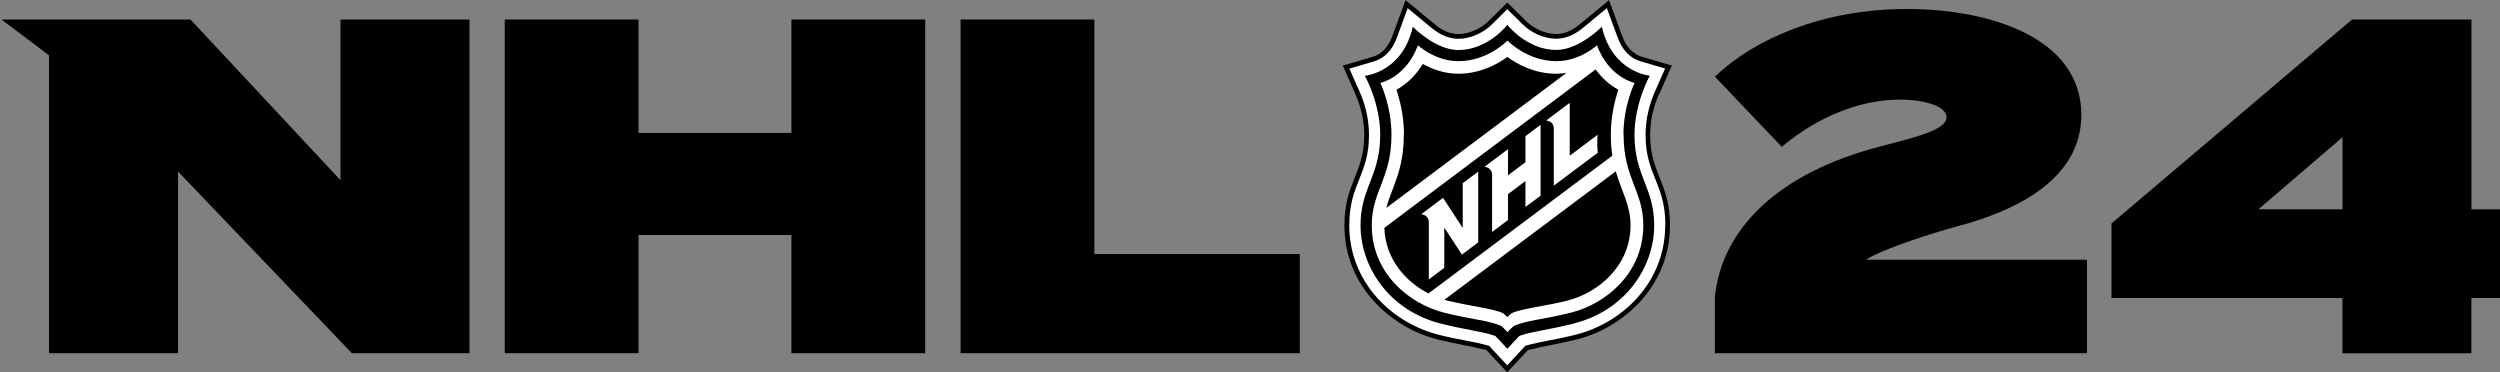
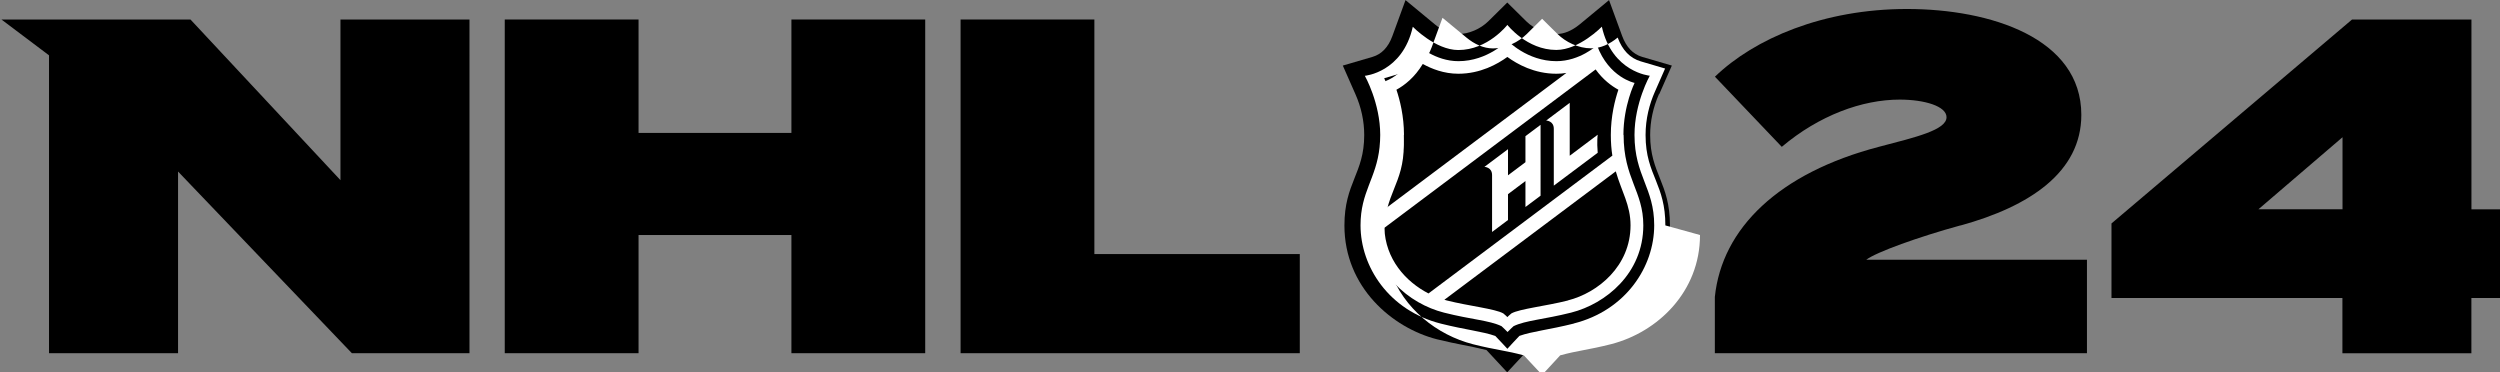
<svg xmlns="http://www.w3.org/2000/svg" xmlns:ns1="http://www.inkscape.org/namespaces/inkscape" xmlns:ns2="http://sodipodi.sourceforge.net/DTD/sodipodi-0.dtd" width="264.18mm" height="39.318mm" viewBox="0 0 264.18 39.318" version="1.1" id="svg5" ns1:version="1.1.2 (b8e25be833, 2022-02-05)" ns2:docname="NHL 24.svg">
  <rect x="0" y="0" width="264.18" height="39.318" fill="#808080" stroke="none" />
  <ns2:namedview id="namedview7" pagecolor="#ffffff" bordercolor="#666666" borderopacity="1.0" ns1:pageshadow="2" ns1:pageopacity="0.0" ns1:pagecheckerboard="0" ns1:document-units="mm" showgrid="false" ns1:zoom="0.32026164" ns1:cx="85.867292" ns1:cy="-118.65298" ns1:window-width="1920" ns1:window-height="1017" ns1:window-x="-8" ns1:window-y="-8" ns1:window-maximized="1" ns1:current-layer="layer1" />
  <defs id="defs2">
    <clipPath id="clip0_101_12030">
      <rect width="1088" height="164" fill="#ffffff" id="rect880" x="0" y="0" />
    </clipPath>
    <clipPath id="clip1_101_12030">
      <rect width="577" height="116" fill="#ffffff" transform="translate(516,19)" id="rect883" x="0" y="0" />
    </clipPath>
  </defs>
  <g ns1:label="Layer 1" ns1:groupmode="layer" id="layer1" transform="translate(14.45,-2.437)">
    <g style="fill:none" id="g924" transform="matrix(0.589,0,0,0.589,-390.845,-23.224)">
      <g clip-path="url(#clip0_101_12030)" id="g878">
        <g clip-path="url(#clip1_101_12030)" id="g876">
          <path d="m 990.768,84.024 c 12.432,-3.416 21.682,-9.586 21.682,-19.849 0,-13.775 -16.29,-18.995 -31.286,-18.995 -14.997,0 -27.346,5.301 -34.449,12.148 l 11.994,12.583 c 6.683,-5.639 14.399,-8.474 21.163,-8.474 4.456,0 8.394,1.192 8.394,3.158 0,2.304 -5.569,3.593 -12.09,5.301 -17.999,4.704 -28.202,14.629 -29.477,26.938 v 10.101 h 66.761 V 90.163 h -39.593 c 1.808,-1.369 9.427,-4.108 16.885,-6.154 z" fill="#ffffff" id="path828" style="fill:#000000;fill-opacity:1" />
          <path d="M 1082.44,81.108 V 47.066 h -21.42 l -43.16,36.588 v 13.372 h 41.43 v 9.925 h 23.14 v -9.925 h 10.54 V 81.124 h -10.54 z m -23.13,0 h -15.08 l 15.08,-12.921 z" fill="#ffffff" id="path830" style="fill:#000000;fill-opacity:1" />
          <path d="M 805.032,47.066 V 106.934 H 781.028 V 85.732 H 753.602 V 106.934 H 729.598 V 47.066 h 24.004 v 20.348 h 27.426 V 47.066 Z" fill="#ffffff" id="path832" style="fill:#000000;fill-opacity:1" />
          <path d="M 872.234,89.148 V 106.934 H 811.377 V 47.066 h 24.004 v 42.082 z" fill="#ffffff" id="path834" style="fill:#000000;fill-opacity:1" />
          <path d="m 700.122,47.066 v 28.823 l -26.91,-28.823 h -0.064 -25.312 -8.539 l 8.539,6.428 v 53.44 h 23.149 V 74.342 l 31.187,32.592 h 21.099 V 47.066 Z" fill="#ffffff" id="path836" style="fill:#000000;fill-opacity:1" />
          <path d="m 936.725,60.454 2.26,-5.123 -5.344,-1.563 c -1.63,-0.483 -2.825,-1.74 -3.567,-3.738 l -2.357,-6.444 -5.262,4.35 c -1.405,1.144 -2.809,1.74 -4.198,1.74 -1.856,0 -3.987,-0.902 -5.407,-2.304 l -3.39,-3.351 -3.39,3.351 c -1.421,1.402 -3.535,2.304 -5.408,2.304 -1.388,0 -2.809,-0.58 -4.197,-1.74 l -5.262,-4.35 -2.357,6.444 c -0.727,1.998 -1.921,3.254 -3.552,3.738 l -5.343,1.563 2.26,5.123 c 1.049,2.368 1.582,4.849 1.582,7.347 0,6.928 -3.551,8.523 -3.551,16.224 0,11.101 8.604,18.367 16.594,20.413 4.036,0.983 5.263,1.047 8.895,1.934 0.29,0.322 3.713,3.995 3.713,3.995 0,0 3.422,-3.673 3.712,-3.995 3.649,-0.887 4.859,-0.967 8.895,-1.934 7.991,-2.046 16.595,-9.312 16.595,-20.413 0,-7.701 -3.552,-9.28 -3.552,-16.224 0,-2.497 0.533,-4.978 1.582,-7.347 z" fill="#000000" id="path838" />
-           <path d="m 937.822,84.008 c 0,-3.641 -0.823,-5.864 -1.679,-8.007 -0.92,-2.288 -1.872,-4.479 -1.872,-8.217 0,-2.948 0.71,-5.574 1.646,-7.701 l 1.857,-4.221 -4.375,-1.289 c -1.905,-0.564 -3.293,-1.998 -4.132,-4.269 l -1.938,-5.285 -4.31,3.561 c -1.42,1.176 -3.034,1.933 -4.762,1.933 -2.308,0 -4.584,-1.144 -6.021,-2.562 l -2.776,-2.739 -2.777,2.755 c -1.42,1.402 -3.713,2.562 -6.021,2.562 -1.727,0 -3.342,-0.773 -4.762,-1.933 l -4.31,-3.561 -1.937,5.284 c -0.84,2.272 -2.228,3.706 -4.133,4.269 l -4.391,1.289 1.873,4.221 c 0.936,2.127 1.647,4.737 1.647,7.701 0,7.218 -3.536,8.652 -3.536,16.224 0,2.304 0.388,4.463 1.098,6.461 2.389,6.734 8.378,11.455 14.835,13.114 4.133,1.048 6.07,1.144 9.153,2.014 0.403,0.419 3.261,3.496 3.261,3.496 0,0 2.857,-3.093 3.244,-3.512 3.084,-0.854 5.021,-0.966 9.153,-2.014 8.378,-2.159 15.933,-9.425 15.933,-19.575 z m -16.433,17.61 c -4.439,1.111 -7.49,1.401 -9.75,2.207 -0.291,0.274 -2.163,2.32 -2.163,2.32 0,0 -1.873,-2.03 -2.163,-2.304 -2.26,-0.805 -5.311,-1.095 -9.75,-2.207 -9.331,-2.352 -14.432,-10.198 -14.432,-17.642 0,-6.042 2.825,-8.362 3.422,-14.065 V 69.895 c 0.065,-0.661 0.113,-1.353 0.113,-2.111 0,-5.752 -2.76,-10.617 -2.76,-10.617 0,0 6.764,-0.596 8.604,-8.797 0,0 4.052,4.173 8.168,4.173 5.311,0 8.798,-4.511 8.798,-4.511 0,0 3.487,4.495 8.781,4.495 4.117,0 8.168,-4.173 8.168,-4.173 1.841,8.201 8.604,8.797 8.604,8.797 0,0 -2.744,4.866 -2.744,10.617 0,7.379 3.535,9.473 3.535,16.224 0,7.443 -5.101,15.257 -14.431,17.61 z" fill="#ffffff" id="path840" />
-           <path d="m 901.47,84.476 -3.536,-5.413 -3.922,2.948 c 0,0 1.372,0.032 1.372,1.482 v 10.198 l 2.776,-2.078 v -7.202 l 3.164,4.833 2.922,-2.191 V 74.358 l -2.776,2.078 v 8.072 z" fill="#ffffff" id="path846" />
+           <path d="m 937.822,84.008 c 0,-3.641 -0.823,-5.864 -1.679,-8.007 -0.92,-2.288 -1.872,-4.479 -1.872,-8.217 0,-2.948 0.71,-5.574 1.646,-7.701 l 1.857,-4.221 -4.375,-1.289 c -1.905,-0.564 -3.293,-1.998 -4.132,-4.269 c -1.42,1.176 -3.034,1.933 -4.762,1.933 -2.308,0 -4.584,-1.144 -6.021,-2.562 l -2.776,-2.739 -2.777,2.755 c -1.42,1.402 -3.713,2.562 -6.021,2.562 -1.727,0 -3.342,-0.773 -4.762,-1.933 l -4.31,-3.561 -1.937,5.284 c -0.84,2.272 -2.228,3.706 -4.133,4.269 l -4.391,1.289 1.873,4.221 c 0.936,2.127 1.647,4.737 1.647,7.701 0,7.218 -3.536,8.652 -3.536,16.224 0,2.304 0.388,4.463 1.098,6.461 2.389,6.734 8.378,11.455 14.835,13.114 4.133,1.048 6.07,1.144 9.153,2.014 0.403,0.419 3.261,3.496 3.261,3.496 0,0 2.857,-3.093 3.244,-3.512 3.084,-0.854 5.021,-0.966 9.153,-2.014 8.378,-2.159 15.933,-9.425 15.933,-19.575 z m -16.433,17.61 c -4.439,1.111 -7.49,1.401 -9.75,2.207 -0.291,0.274 -2.163,2.32 -2.163,2.32 0,0 -1.873,-2.03 -2.163,-2.304 -2.26,-0.805 -5.311,-1.095 -9.75,-2.207 -9.331,-2.352 -14.432,-10.198 -14.432,-17.642 0,-6.042 2.825,-8.362 3.422,-14.065 V 69.895 c 0.065,-0.661 0.113,-1.353 0.113,-2.111 0,-5.752 -2.76,-10.617 -2.76,-10.617 0,0 6.764,-0.596 8.604,-8.797 0,0 4.052,4.173 8.168,4.173 5.311,0 8.798,-4.511 8.798,-4.511 0,0 3.487,4.495 8.781,4.495 4.117,0 8.168,-4.173 8.168,-4.173 1.841,8.201 8.604,8.797 8.604,8.797 0,0 -2.744,4.866 -2.744,10.617 0,7.379 3.535,9.473 3.535,16.224 0,7.443 -5.101,15.257 -14.431,17.61 z" fill="#ffffff" id="path840" />
          <path d="m 912.72,72.666 -3.131,2.352 V 70.33 l -4.23,3.174 c 0,0 1.373,0.032 1.373,1.482 v 10.198 l 2.857,-2.143 v -4.64 l 3.131,-2.352 v 4.656 l 2.712,-2.03 V 65.964 l -2.712,2.03 v 4.688 z" fill="#ffffff" id="path848" />
          <path d="m 920.663,71.474 v -9.457 l -4.229,3.174 c 0,0 1.372,0.032 1.372,1.482 v 10.198 l 7.877,-5.897 c -0.177,-2.03 0,-3.238 0,-3.238 l -5.02,3.77 z" fill="#ffffff" id="path850" />
          <path d="m 930.299,67.768 c 0,-5.268 2.002,-9.328 2.002,-9.328 0,0 -4.601,-0.934 -6.748,-6.751 0,0 -3.051,2.852 -7.28,2.852 -5.279,0 -8.782,-3.706 -8.782,-3.706 0,0 -3.502,3.706 -8.797,3.706 -4.213,0 -7.264,-2.852 -7.264,-2.852 -2.147,5.816 -6.748,6.751 -6.748,6.751 0,0 2.002,4.06 2.002,9.328 0,7.814 -3.536,10.069 -3.536,16.224 0,8.603 6.716,14.081 12.947,15.66 4.939,1.257 8.152,1.386 10.331,2.433 0,0 0.791,0.725 1.082,1.047 0.29,-0.322 1.081,-1.047 1.081,-1.047 2.163,-1.047 5.392,-1.192 10.331,-2.433 6.231,-1.579 12.947,-7.057 12.947,-15.66 0,-6.154 -3.535,-8.41 -3.535,-16.224 z m -39.372,0 c 0,-3.351 -0.726,-6.235 -1.355,-8.104 1.452,-0.789 3.276,-2.207 4.729,-4.624 1.566,0.87 3.778,1.756 6.377,1.756 3.955,0 7.022,-1.724 8.797,-3.013 1.76,1.289 4.843,3.013 8.782,3.013 0.629,0 1.243,-0.048 1.808,-0.145 l -32.301,24.215 c 0.936,-3.641 3.131,-6.654 3.131,-13.098 z m 4.407,28.452 c -4.132,-2.127 -7.748,-6.187 -7.926,-11.777 l 37.903,-28.42 c 1.324,1.837 2.841,2.965 4.084,3.641 -0.629,1.869 -1.356,4.753 -1.356,8.104 0,1.386 0.097,2.61 0.275,3.722 l -32.996,24.73 z m 25.005,1.257 c -3.906,0.999 -8.684,1.498 -10.137,2.32 -0.323,0.242 -0.727,0.661 -0.727,0.661 0,0 -0.403,-0.419 -0.726,-0.661 -1.437,-0.822 -6.231,-1.337 -10.122,-2.32 -0.145,-0.032 -0.306,-0.081 -0.451,-0.129 l 30.751,-23.039 c 1.049,3.657 2.647,6.042 2.647,9.683 0,7.298 -5.827,12.1 -11.235,13.469 z" fill="#ffffff" id="path852" />
        </g>
      </g>
    </g>
  </g>
</svg>